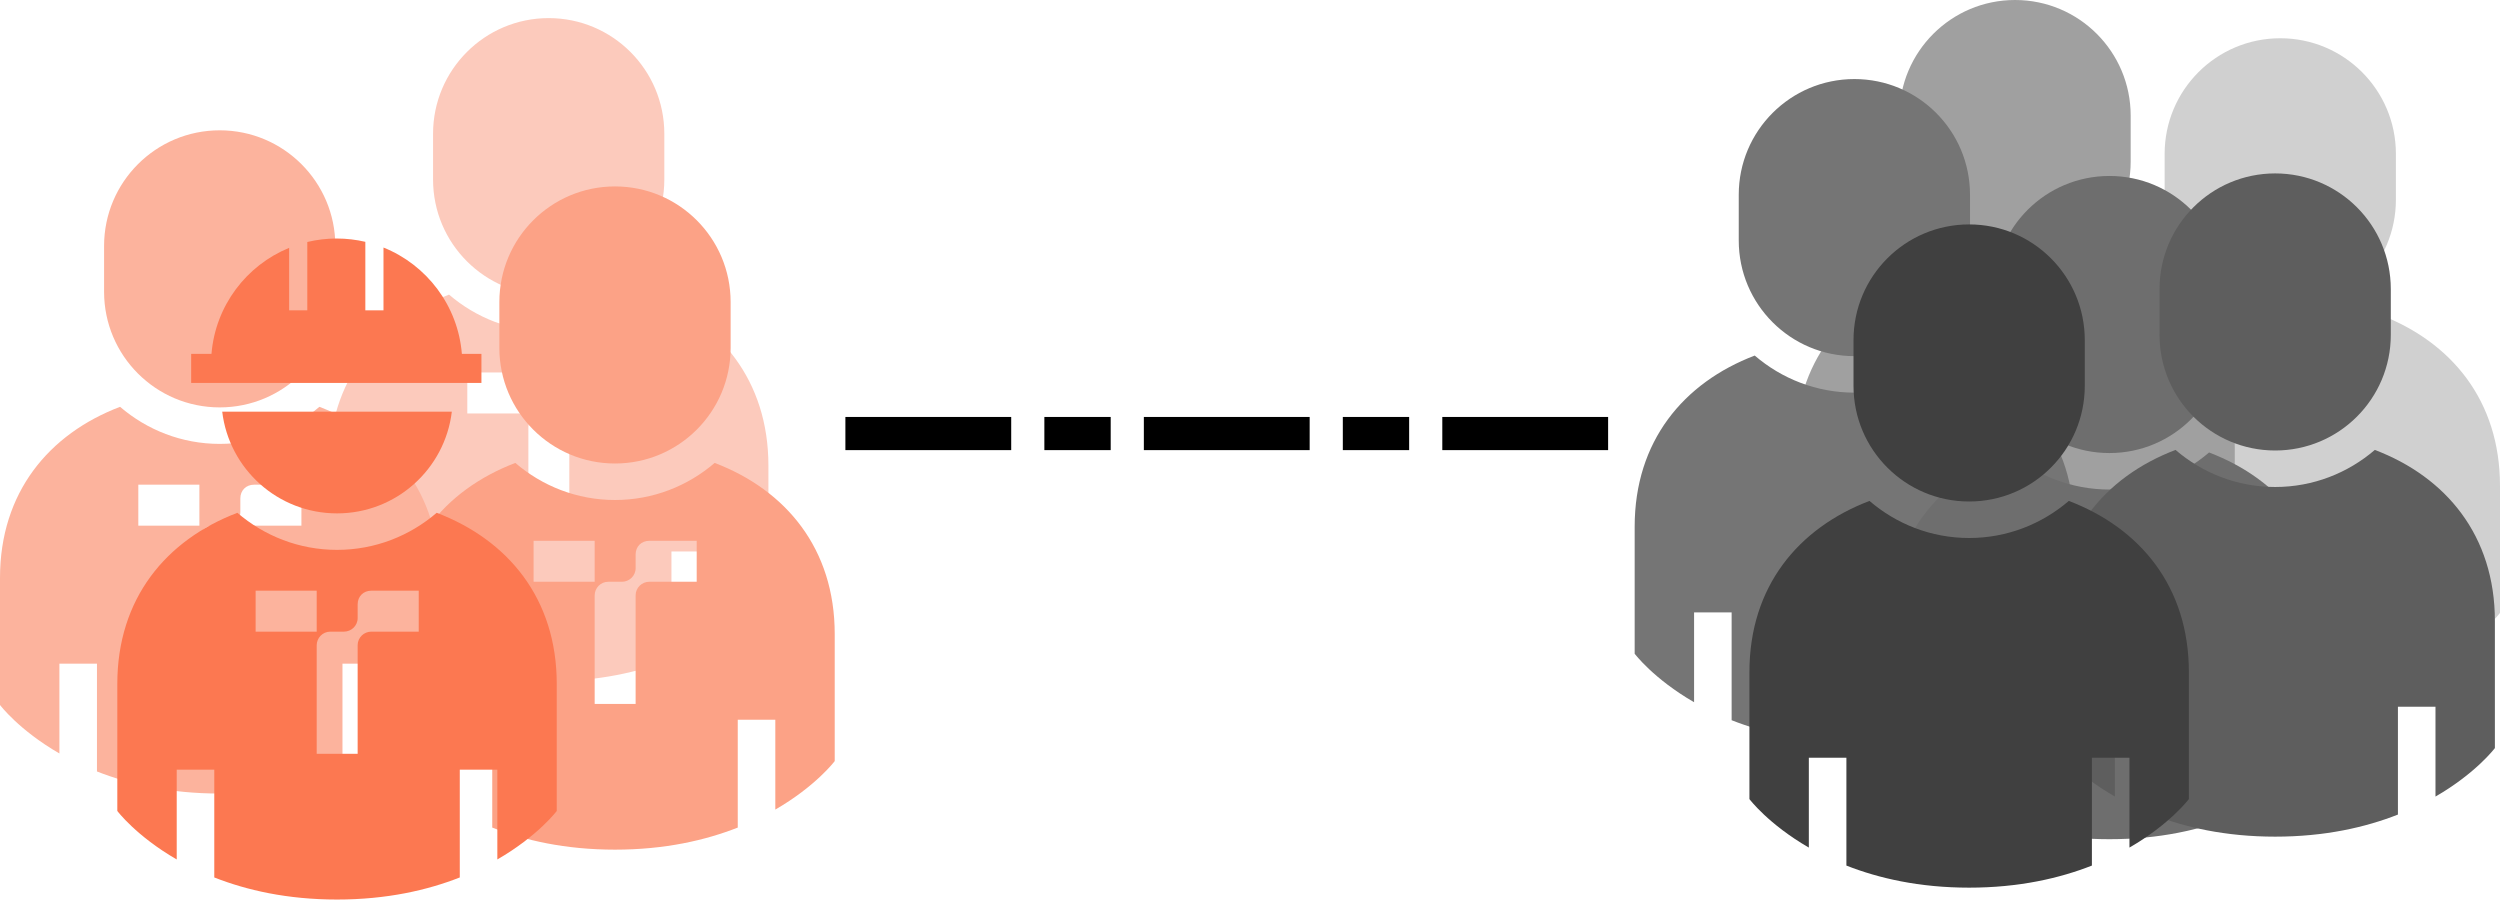
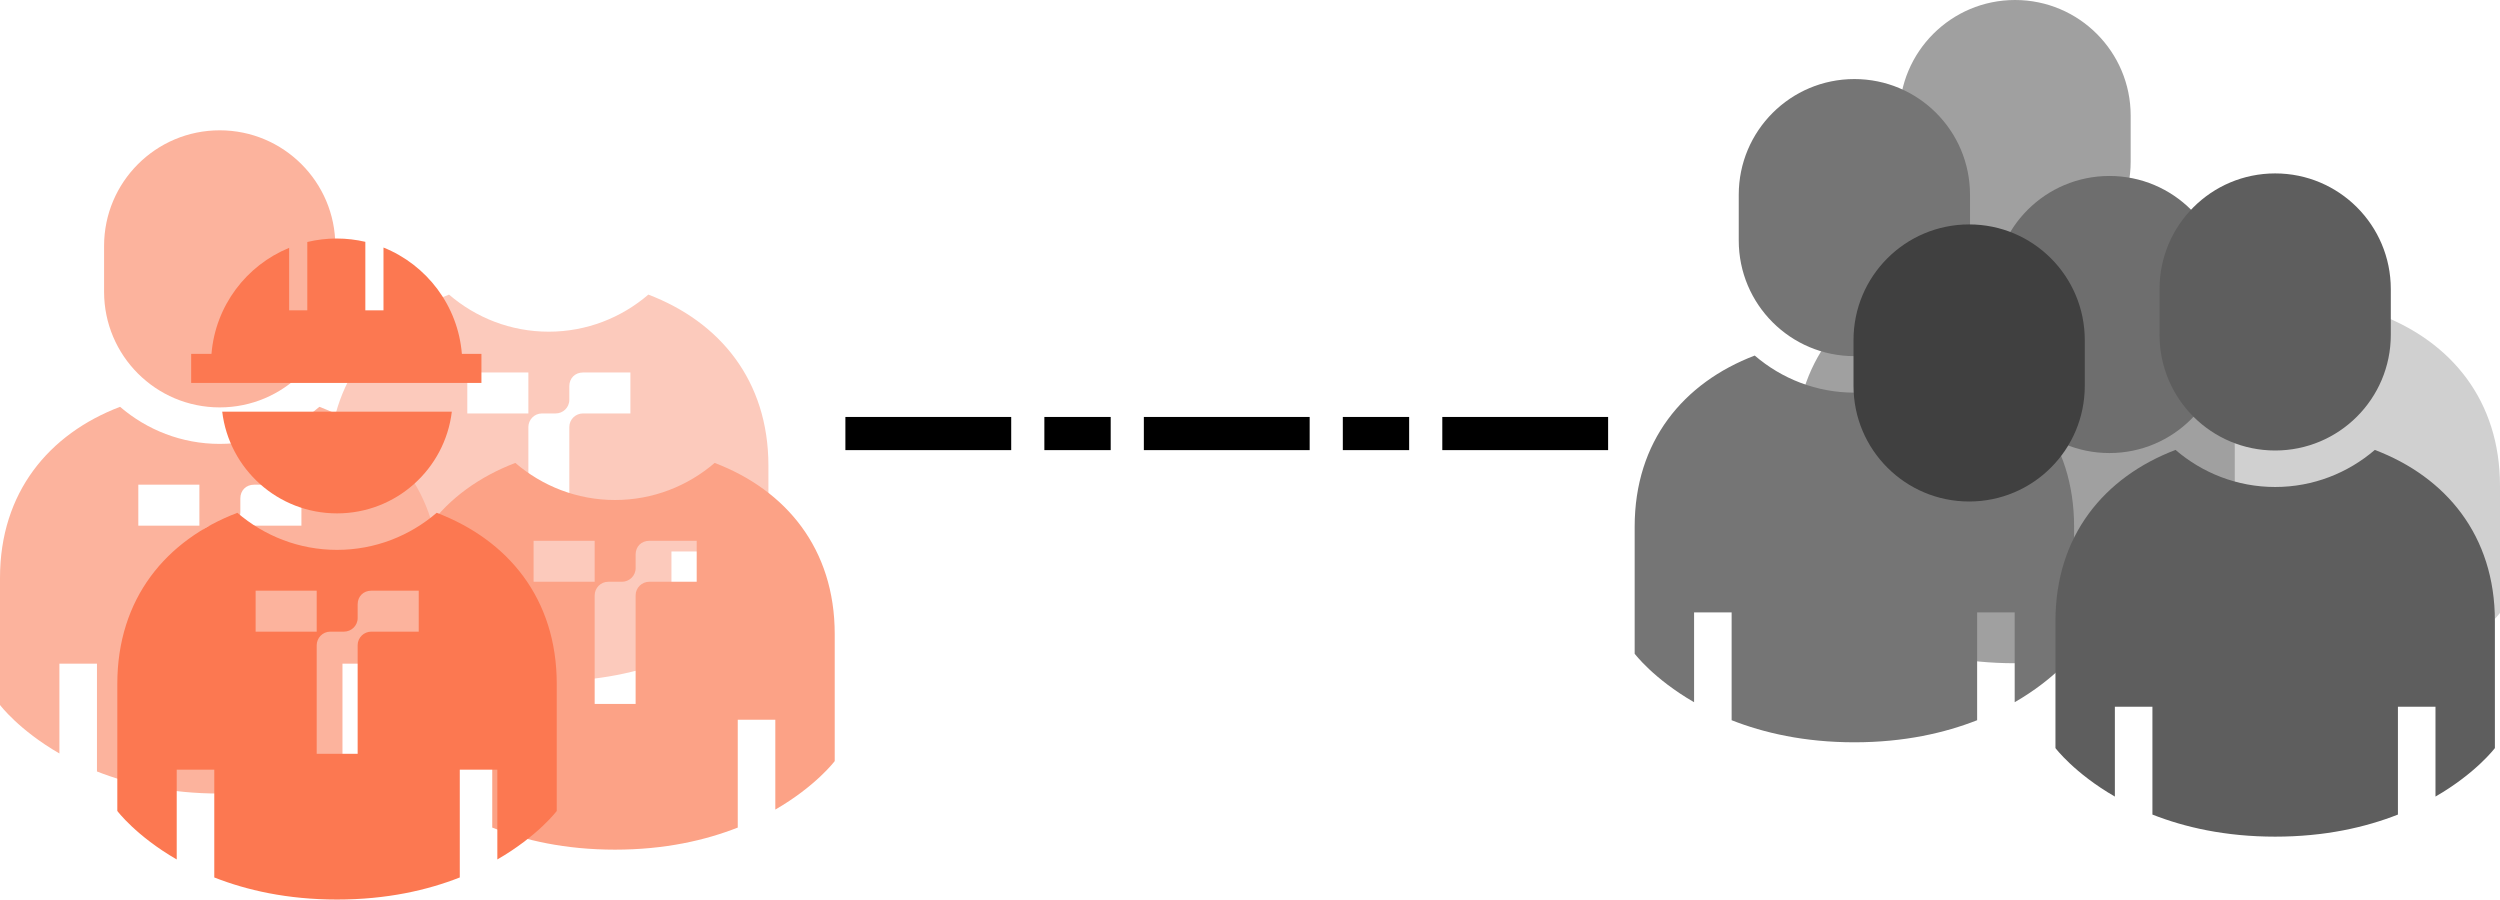
<svg xmlns="http://www.w3.org/2000/svg" xmlns:ns1="http://sodipodi.sourceforge.net/DTD/sodipodi-0.dtd" xmlns:ns2="http://www.inkscape.org/namespaces/inkscape" height="1085.027" width="3015.523" version="1.1" id="_x32_" viewBox="0 0 1929.935 694.417" xml:space="preserve" ns1:docname="squad.svg" ns2:version="1.4.2 (ebf0e940d0, 2025-05-08)">
  <ns1:namedview id="namedview1" pagecolor="#ffffff" bordercolor="#000000" borderopacity="0.25" ns2:showpageshadow="2" ns2:pageopacity="0.0" ns2:pagecheckerboard="0" ns2:deskcolor="#d1d1d1" ns2:zoom="0.3250867" ns2:cx="1467.3009" ns2:cy="579.84532" ns2:window-width="1868" ns2:window-height="1144" ns2:window-x="0" ns2:window-y="0" ns2:window-maximized="0" ns2:current-layer="_x32_" />
  <defs id="defs2" />
  <style type="text/css" id="style1">
	.st0{fill:#000000;}
</style>
  <style type="text/css" id="style2">
	.st0{fill-rule:evenodd;clip-rule:evenodd;}
</style>
  <g id="g17" transform="translate(1504.317,29.531)" style="fill:#d0d0d0;fill-opacity:1">
    <path class="st0" d="m 332.933,213.451 c -20.713,17.784 -47.559,28.624 -76.938,28.624 -29.37,0 -56.224,-10.84 -76.928,-28.624 -54.991,20.952 -92.686,66.126 -92.686,132.094 v 98.082 c 0,0 14.505,19.331 45.864,37.437 v -69.339 h 28.992 v 83.228 c 24.848,9.78 56.243,17.047 94.758,17.047 38.524,0 69.901,-7.266 94.767,-17.047 v -83.228 h 28.992 v 69.339 c 31.359,-18.106 45.864,-37.437 45.864,-37.437 v -98.082 c 0,-65.968 -37.695,-111.142 -92.685,-132.094 z" id="path16" style="fill:#d0d0d0;fill-opacity:1" />
-     <path class="st0" d="m 255.996,213.902 c 49.299,0 89.26,-39.96 89.26,-89.259 V 89.269 C 345.255,39.96 305.294,0 255.996,0 c -49.3,0 -89.268,39.96 -89.268,89.269 v 35.374 c -0.001,49.299 39.968,89.259 89.268,89.259 z" id="path17" style="fill:#d0d0d0;fill-opacity:1" />
  </g>
  <g id="g9" transform="translate(1299.572)" style="fill:#a0a0a0;fill-opacity:1">
    <path class="st0" d="m 332.933,213.451 c -20.713,17.784 -47.559,28.624 -76.938,28.624 -29.37,0 -56.224,-10.84 -76.928,-28.624 -54.991,20.952 -92.686,66.126 -92.686,132.094 v 98.082 c 0,0 14.505,19.331 45.864,37.437 v -69.339 h 28.992 v 83.228 c 24.848,9.78 56.243,17.047 94.758,17.047 38.524,0 69.901,-7.266 94.767,-17.047 v -83.228 h 28.992 v 69.339 c 31.359,-18.106 45.864,-37.437 45.864,-37.437 v -98.082 c 0,-65.968 -37.695,-111.142 -92.685,-132.094 z" id="path8" style="fill:#a0a0a0;fill-opacity:1" />
    <path class="st0" d="m 255.996,213.902 c 49.299,0 89.26,-39.96 89.26,-89.259 V 89.269 C 345.255,39.96 305.294,0 255.996,0 c -49.3,0 -89.268,39.96 -89.268,89.269 v 35.374 c -0.001,49.299 39.968,89.259 89.268,89.259 z" id="path9" style="fill:#a0a0a0;fill-opacity:1" />
  </g>
  <g id="g11" transform="translate(1175.543,61.03)" style="fill:#757575;fill-opacity:1">
    <path class="st0" d="m 332.933,213.451 c -20.713,17.784 -47.559,28.624 -76.938,28.624 -29.37,0 -56.224,-10.84 -76.928,-28.624 -54.991,20.952 -92.686,66.126 -92.686,132.094 v 98.082 c 0,0 14.505,19.331 45.864,37.437 v -69.339 h 28.992 v 83.228 c 24.848,9.78 56.243,17.047 94.758,17.047 38.524,0 69.901,-7.266 94.767,-17.047 v -83.228 h 28.992 v 69.339 c 31.359,-18.106 45.864,-37.437 45.864,-37.437 v -98.082 c 0,-65.968 -37.695,-111.142 -92.685,-132.094 z" id="path10" style="fill:#757575;fill-opacity:1" />
    <path class="st0" d="m 255.996,213.902 c 49.299,0 89.26,-39.96 89.26,-89.259 V 89.269 C 345.255,39.96 305.294,0 255.996,0 c -49.3,0 -89.268,39.96 -89.268,89.269 v 35.374 c -0.001,49.299 39.968,89.259 89.268,89.259 z" id="path11" style="fill:#757575;fill-opacity:1" />
  </g>
  <g id="g3" transform="matrix(5.547,0,0,5.547,768.258,256.051)" style="fill:#000000;fill-opacity:1" />
  <style type="text/css" id="style1-5">
	.st0{fill:#000000;}
</style>
  <style type="text/css" id="style2-2">
	.st0{fill-rule:evenodd;clip-rule:evenodd;}
</style>
  <g id="g4" transform="translate(167.582,13.978)" style="fill:#fccabc;fill-opacity:1">
    <path id="path3" class="st0" d="M 179.067,213.451 C 124.076,234.403 86.381,279.577 86.381,345.545 v 98.082 c 0,0 14.505,19.33 45.864,37.436 V 411.725 h 28.992 v 83.228 C 186.085,504.733 217.48,512 255.995,512 c 38.524,0 69.901,-7.266 94.767,-17.047 V 411.725 h 28.991 v 69.339 c 31.359,-18.106 45.864,-37.436 45.864,-37.436 V 345.545 c 0,-65.968 -37.695,-111.142 -92.685,-132.094 -20.713,17.784 -47.559,28.624 -76.938,28.624 -29.37,0 -56.224,-10.84 -76.927,-28.624 z m 14.088,60.121 h 47.148 V 305.19 H 193.155 Z m 89.302,0 h 36.61 V 305.19 h -36.61 c -5.547,0 -10.539,4.437 -10.539,10.539 V 399.485 H 240.303 v -83.756 c 0,-5.547 4.437,-10.539 10.539,-10.539 h 2.774 7.765 c 5.547,0 10.539,-4.437 10.539,-10.539 v -10.54 c 0,-6.101 4.437,-10.539 10.539,-10.539 z" style="fill:#fccabc;fill-opacity:1" />
-     <path class="st0" d="m 255.996,213.902 c 49.299,0 89.26,-39.96 89.26,-89.259 V 89.269 C 345.255,39.96 305.294,0 255.996,0 c -49.3,0 -89.268,39.96 -89.268,89.269 v 35.374 c -0.001,49.299 39.968,89.259 89.268,89.259 z" id="path4" style="fill:#fccabc;fill-opacity:1" />
  </g>
  <g id="g2" style="fill:#fca286;fill-opacity:1" transform="translate(218.768,143.912)">
    <path id="path1" class="st0" d="M 179.067,213.451 C 124.076,234.403 86.381,279.577 86.381,345.545 v 98.082 c 0,0 14.505,19.33 45.864,37.436 V 411.725 h 28.992 v 83.228 C 186.085,504.733 217.48,512 255.995,512 c 38.524,0 69.901,-7.266 94.767,-17.047 V 411.725 h 28.991 v 69.339 c 31.359,-18.106 45.864,-37.436 45.864,-37.436 V 345.545 c 0,-65.968 -37.695,-111.142 -92.685,-132.094 -20.713,17.784 -47.559,28.624 -76.938,28.624 -29.37,0 -56.224,-10.84 -76.927,-28.624 z m 14.088,60.121 h 47.148 V 305.19 H 193.155 Z m 89.302,0 h 36.61 V 305.19 h -36.61 c -5.547,0 -10.539,4.437 -10.539,10.539 V 399.485 H 240.303 v -83.756 c 0,-5.547 4.437,-10.539 10.539,-10.539 h 2.774 7.765 c 5.547,0 10.539,-4.437 10.539,-10.539 v -10.54 c 0,-6.101 4.437,-10.539 10.539,-10.539 z" style="fill:#fca286;fill-opacity:1" />
-     <path class="st0" d="m 255.996,213.902 c 49.299,0 89.26,-39.96 89.26,-89.259 V 89.269 C 345.255,39.96 305.294,0 255.996,0 c -49.3,0 -89.268,39.96 -89.268,89.269 v 35.374 c -0.001,49.299 39.968,89.259 89.268,89.259 z" id="path2" style="fill:#fca286;fill-opacity:1" />
  </g>
  <g id="g6" transform="translate(-86.381,100.601)" style="fill:#fcb39d;fill-opacity:1">
    <path id="path5" class="st0" d="M 179.067,213.451 C 124.076,234.403 86.381,279.577 86.381,345.545 v 98.082 c 0,0 14.505,19.33 45.864,37.436 V 411.725 h 28.992 v 83.228 C 186.085,504.733 217.48,512 255.995,512 c 38.524,0 69.901,-7.266 94.767,-17.047 V 411.725 h 28.991 v 69.339 c 31.359,-18.106 45.864,-37.436 45.864,-37.436 V 345.545 c 0,-65.968 -37.695,-111.142 -92.685,-132.094 -20.713,17.784 -47.559,28.624 -76.938,28.624 -29.37,0 -56.224,-10.84 -76.927,-28.624 z m 14.088,60.121 h 47.148 V 305.19 H 193.155 Z m 89.302,0 h 36.61 V 305.19 h -36.61 c -5.547,0 -10.539,4.437 -10.539,10.539 V 399.485 H 240.303 v -83.756 c 0,-5.547 4.437,-10.539 10.539,-10.539 h 2.774 7.765 c 5.547,0 10.539,-4.437 10.539,-10.539 v -10.54 c 0,-6.101 4.437,-10.539 10.539,-10.539 z" style="fill:#fcb39d;fill-opacity:1" />
    <path class="st0" d="m 255.996,213.902 c 49.299,0 89.26,-39.96 89.26,-89.259 V 89.269 C 345.255,39.96 305.294,0 255.996,0 c -49.3,0 -89.268,39.96 -89.268,89.269 v 35.374 c -0.001,49.299 39.968,89.259 89.268,89.259 z" id="path6" style="fill:#fcb39d;fill-opacity:1" />
  </g>
  <style type="text/css" id="style1-7">
	.st0{fill:#000000;}
</style>
  <g id="g1" transform="translate(4.18,182.417)" style="fill:#fc7851;fill-opacity:1">
    <g id="g2-3" style="fill:#fc7851;fill-opacity:1">
      <path id="path1-5" class="st0" d="M 179.067,213.451 C 124.076,234.403 86.381,279.577 86.381,345.545 v 98.082 c 0,0 14.505,19.33 45.864,37.436 V 411.725 h 28.992 v 83.228 C 186.085,504.733 217.48,512 255.995,512 c 38.524,0 69.901,-7.266 94.767,-17.047 V 411.725 h 28.991 v 69.339 c 31.359,-18.106 45.864,-37.436 45.864,-37.436 V 345.545 c 0,-65.968 -37.695,-111.142 -92.685,-132.094 -20.713,17.784 -47.559,28.624 -76.938,28.624 -29.37,0 -56.224,-10.84 -76.927,-28.624 z m 14.088,60.121 h 47.148 V 305.19 H 193.155 Z m 89.302,0 h 36.61 V 305.19 h -36.61 c -5.547,0 -10.539,4.437 -10.539,10.539 V 399.485 H 240.303 v -83.756 c 0,-5.547 4.437,-10.539 10.539,-10.539 h 2.774 7.765 c 5.547,0 10.539,-4.437 10.539,-10.539 v -10.54 c 0,-6.101 4.437,-10.539 10.539,-10.539 z" style="fill:#fc7851;fill-opacity:1" />
      <path id="path2-6" class="st0" d="m 167.368,135.385 c 5.305,44.234 42.964,78.517 88.629,78.517 45.664,0 83.315,-34.284 88.62,-78.517 z" style="fill:#fc7851;fill-opacity:1" />
    </g>
    <g id="g3-9" transform="matrix(5.547,0,0,5.547,193.154,273.573)" style="fill:#fc7851;fill-opacity:1" />
    <path d="M 367.477,90.78 V 113.188 H 143.391 V 90.78 h 15.686 c 3.008,-37.133 26.923,-68.35 59.959,-81.87 V 57.166 h 14.006 V 4.389 c 7.276,-1.746 14.87,-2.678 22.684,-2.678 7.614,0 15.018,0.896 22.127,2.553 V 57.166 h 14.006 V 8.671 c 33.329,13.395 57.494,44.762 60.519,82.109 z" id="path1-6" style="fill:#fc7851;fill-opacity:1;stroke-width:2.843" />
  </g>
  <g id="g13" transform="translate(1372.414,135.841)" style="fill:#6e6e6e;fill-opacity:1">
-     <path class="st0" d="m 332.933,213.451 c -20.713,17.784 -47.559,28.624 -76.938,28.624 -29.37,0 -56.224,-10.84 -76.928,-28.624 -54.991,20.952 -92.686,66.126 -92.686,132.094 v 98.082 c 0,0 14.505,19.331 45.864,37.437 v -69.339 h 28.992 v 83.228 c 24.848,9.78 56.243,17.047 94.758,17.047 38.524,0 69.901,-7.266 94.767,-17.047 v -83.228 h 28.992 v 69.339 c 31.359,-18.106 45.864,-37.437 45.864,-37.437 v -98.082 c 0,-65.968 -37.695,-111.142 -92.685,-132.094 z" id="path12" style="fill:#6e6e6e;fill-opacity:1" />
    <path class="st0" d="m 255.996,213.902 c 49.299,0 89.26,-39.96 89.26,-89.259 V 89.269 C 345.255,39.96 305.294,0 255.996,0 c -49.3,0 -89.268,39.96 -89.268,89.269 v 35.374 c -0.001,49.299 39.968,89.259 89.268,89.259 z" id="path13" style="fill:#6e6e6e;fill-opacity:1" />
  </g>
  <g id="g15" transform="translate(1500.379,133.872)" style="fill:#5e5e5e;fill-opacity:1">
    <path class="st0" d="m 332.933,213.451 c -20.713,17.784 -47.559,28.624 -76.938,28.624 -29.37,0 -56.224,-10.84 -76.928,-28.624 -54.991,20.952 -92.686,66.126 -92.686,132.094 v 98.082 c 0,0 14.505,19.331 45.864,37.437 v -69.339 h 28.992 v 83.228 c 24.848,9.78 56.243,17.047 94.758,17.047 38.524,0 69.901,-7.266 94.767,-17.047 v -83.228 h 28.992 v 69.339 c 31.359,-18.106 45.864,-37.437 45.864,-37.437 v -98.082 c 0,-65.968 -37.695,-111.142 -92.685,-132.094 z" id="path14" style="fill:#5e5e5e;fill-opacity:1" />
    <path class="st0" d="m 255.996,213.902 c 49.299,0 89.26,-39.96 89.26,-89.259 V 89.269 C 345.255,39.96 305.294,0 255.996,0 c -49.3,0 -89.268,39.96 -89.268,89.269 v 35.374 c -0.001,49.299 39.968,89.259 89.268,89.259 z" id="path15" style="fill:#5e5e5e;fill-opacity:1" />
  </g>
  <g id="g2-0" transform="translate(1264.135,173.246)" style="fill:#404040;fill-opacity:1">
-     <path class="st0" d="m 332.933,213.451 c -20.713,17.784 -47.559,28.624 -76.938,28.624 -29.37,0 -56.224,-10.84 -76.928,-28.624 -54.991,20.952 -92.686,66.126 -92.686,132.094 v 98.082 c 0,0 14.505,19.331 45.864,37.437 v -69.339 h 28.992 v 83.228 c 24.848,9.78 56.243,17.047 94.758,17.047 38.524,0 69.901,-7.266 94.767,-17.047 v -83.228 h 28.992 v 69.339 c 31.359,-18.106 45.864,-37.437 45.864,-37.437 v -98.082 c 0,-65.968 -37.695,-111.142 -92.685,-132.094 z" id="path1-9" style="fill:#404040;fill-opacity:1" />
    <path class="st0" d="m 255.996,213.902 c 49.299,0 89.26,-39.96 89.26,-89.259 V 89.269 C 345.255,39.96 305.294,0 255.996,0 c -49.3,0 -89.268,39.96 -89.268,89.269 v 35.374 c -0.001,49.299 39.968,89.259 89.268,89.259 z" id="path2-3" style="fill:#404040;fill-opacity:1" />
  </g>
  <path style="fill:#fca286;fill-opacity:1;stroke:#000000;stroke-width:25.6;stroke-linecap:square;stroke-dasharray:102.4, 51.2, 25.6, 51.2;stroke-dashoffset:0;stroke-opacity:1" d="M 665.422,334.68 H 1238.316" id="path18" ns1:nodetypes="cc" />
</svg>